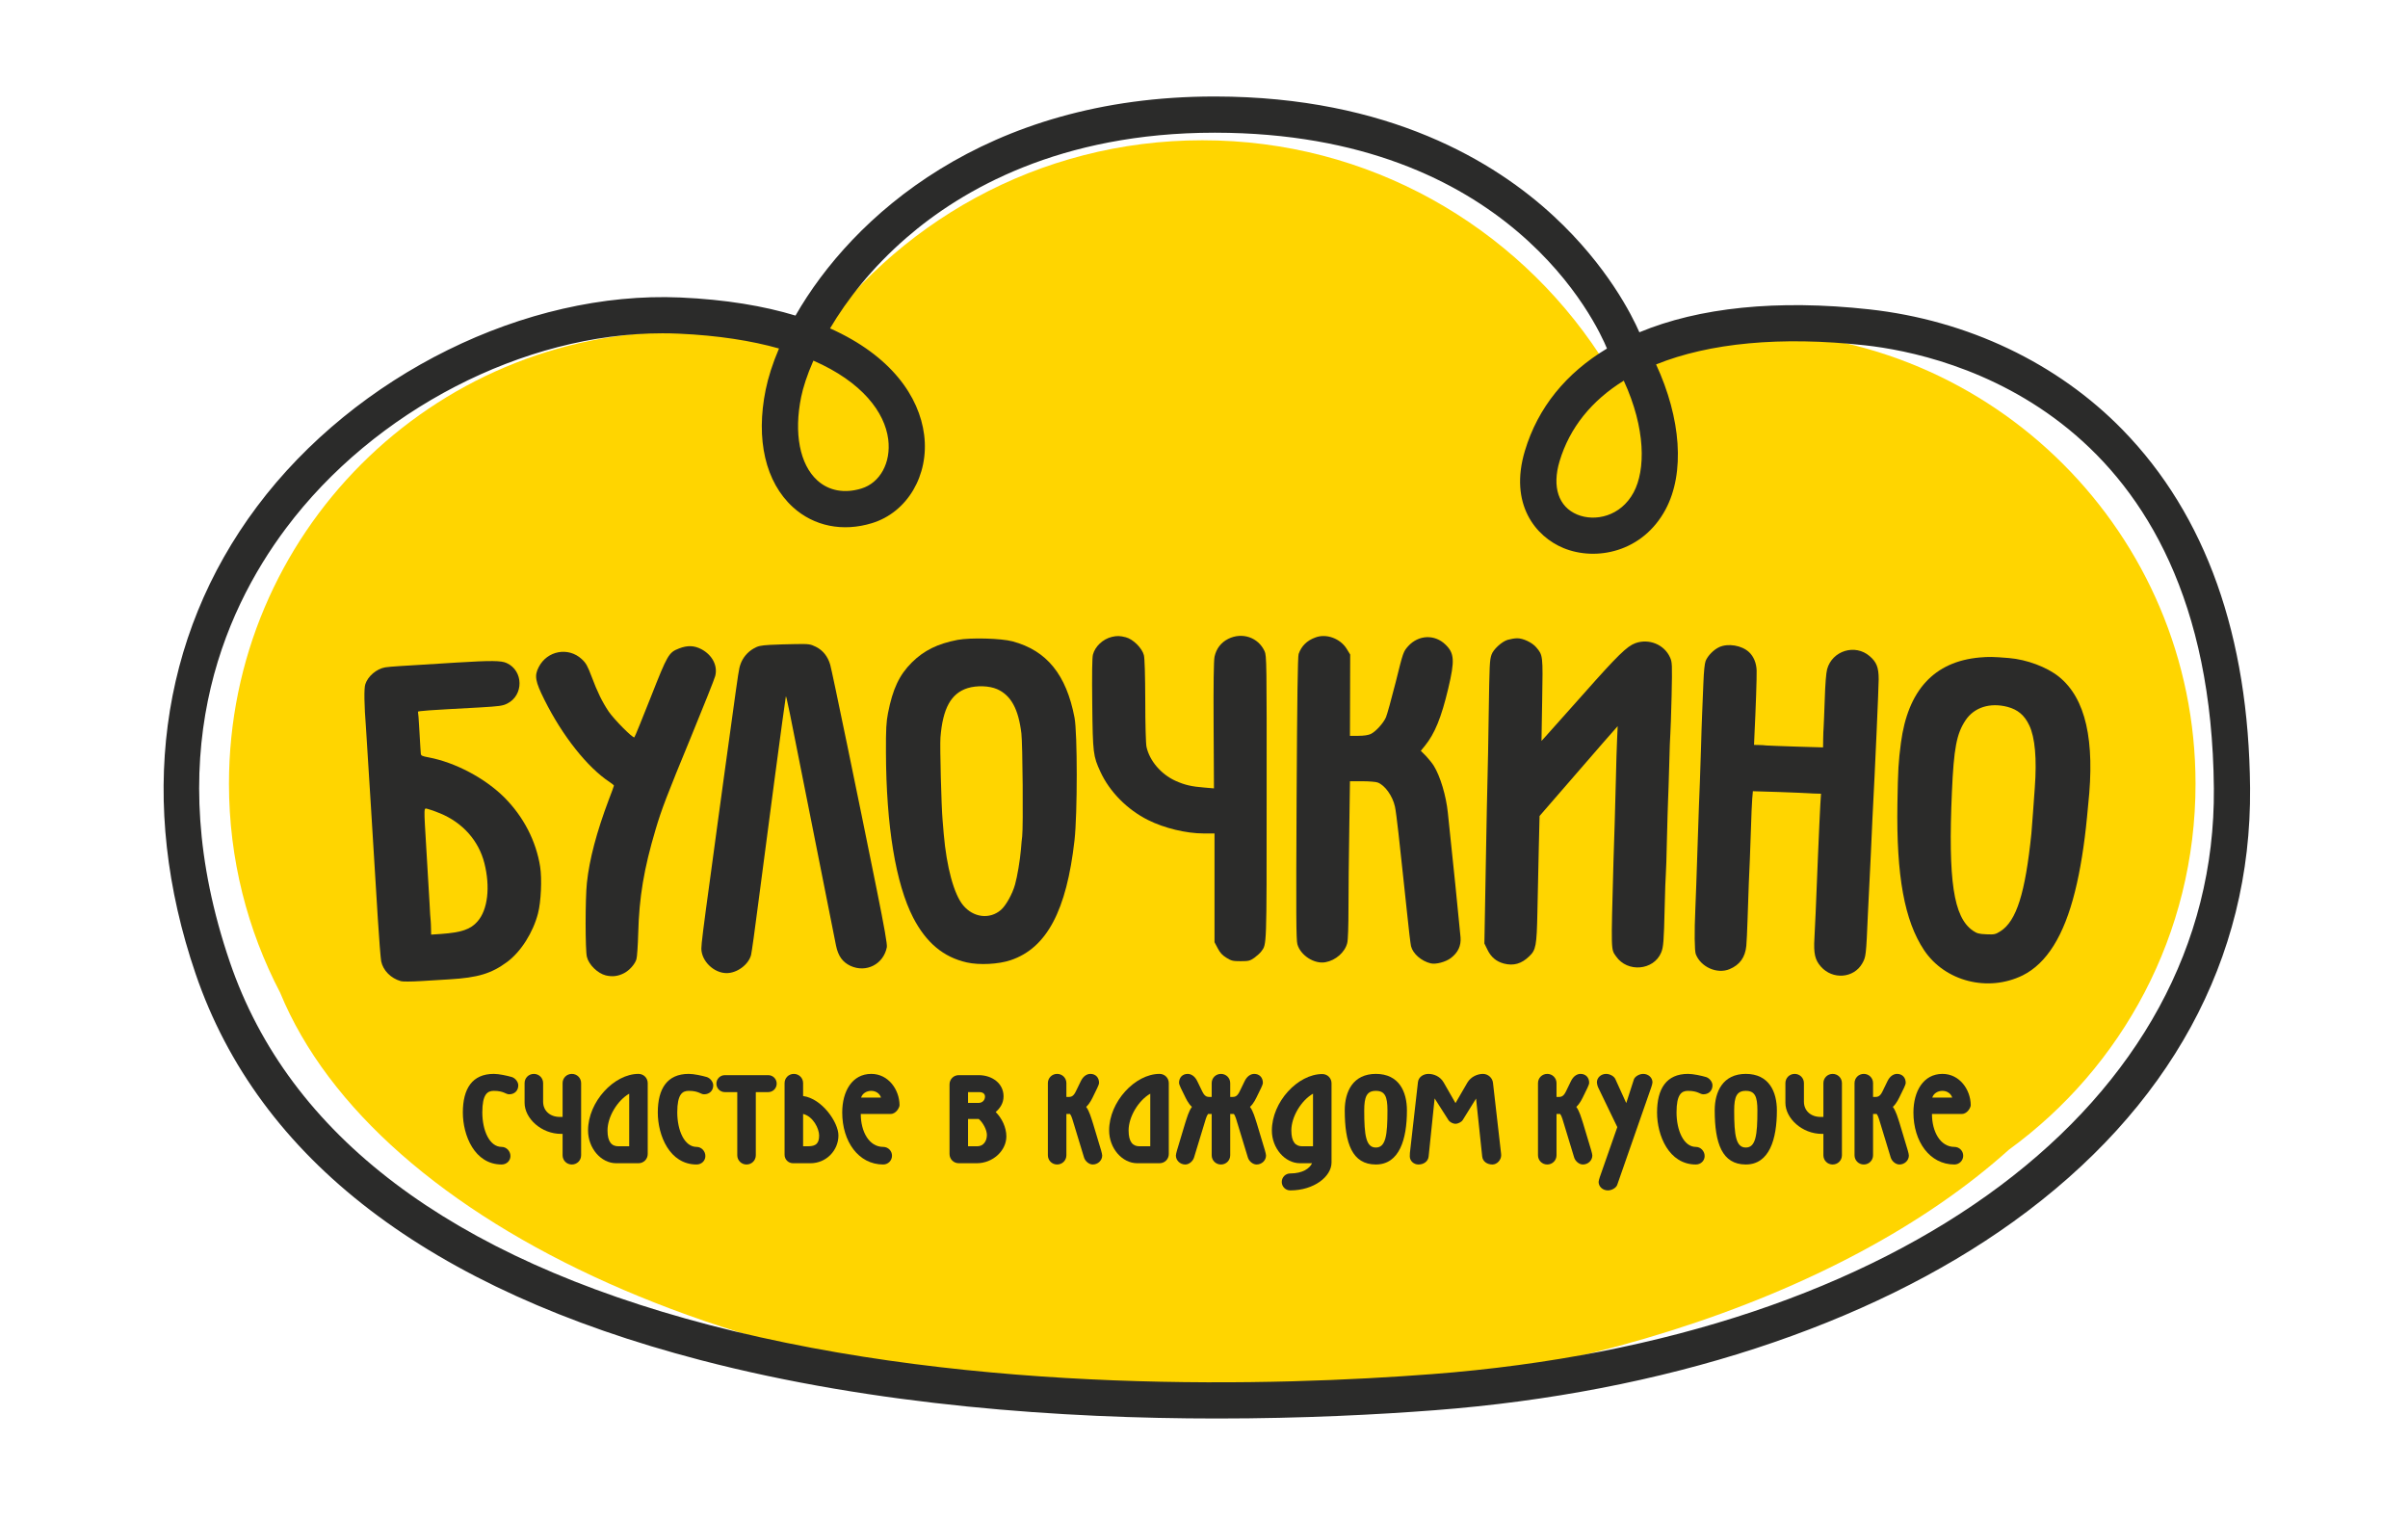
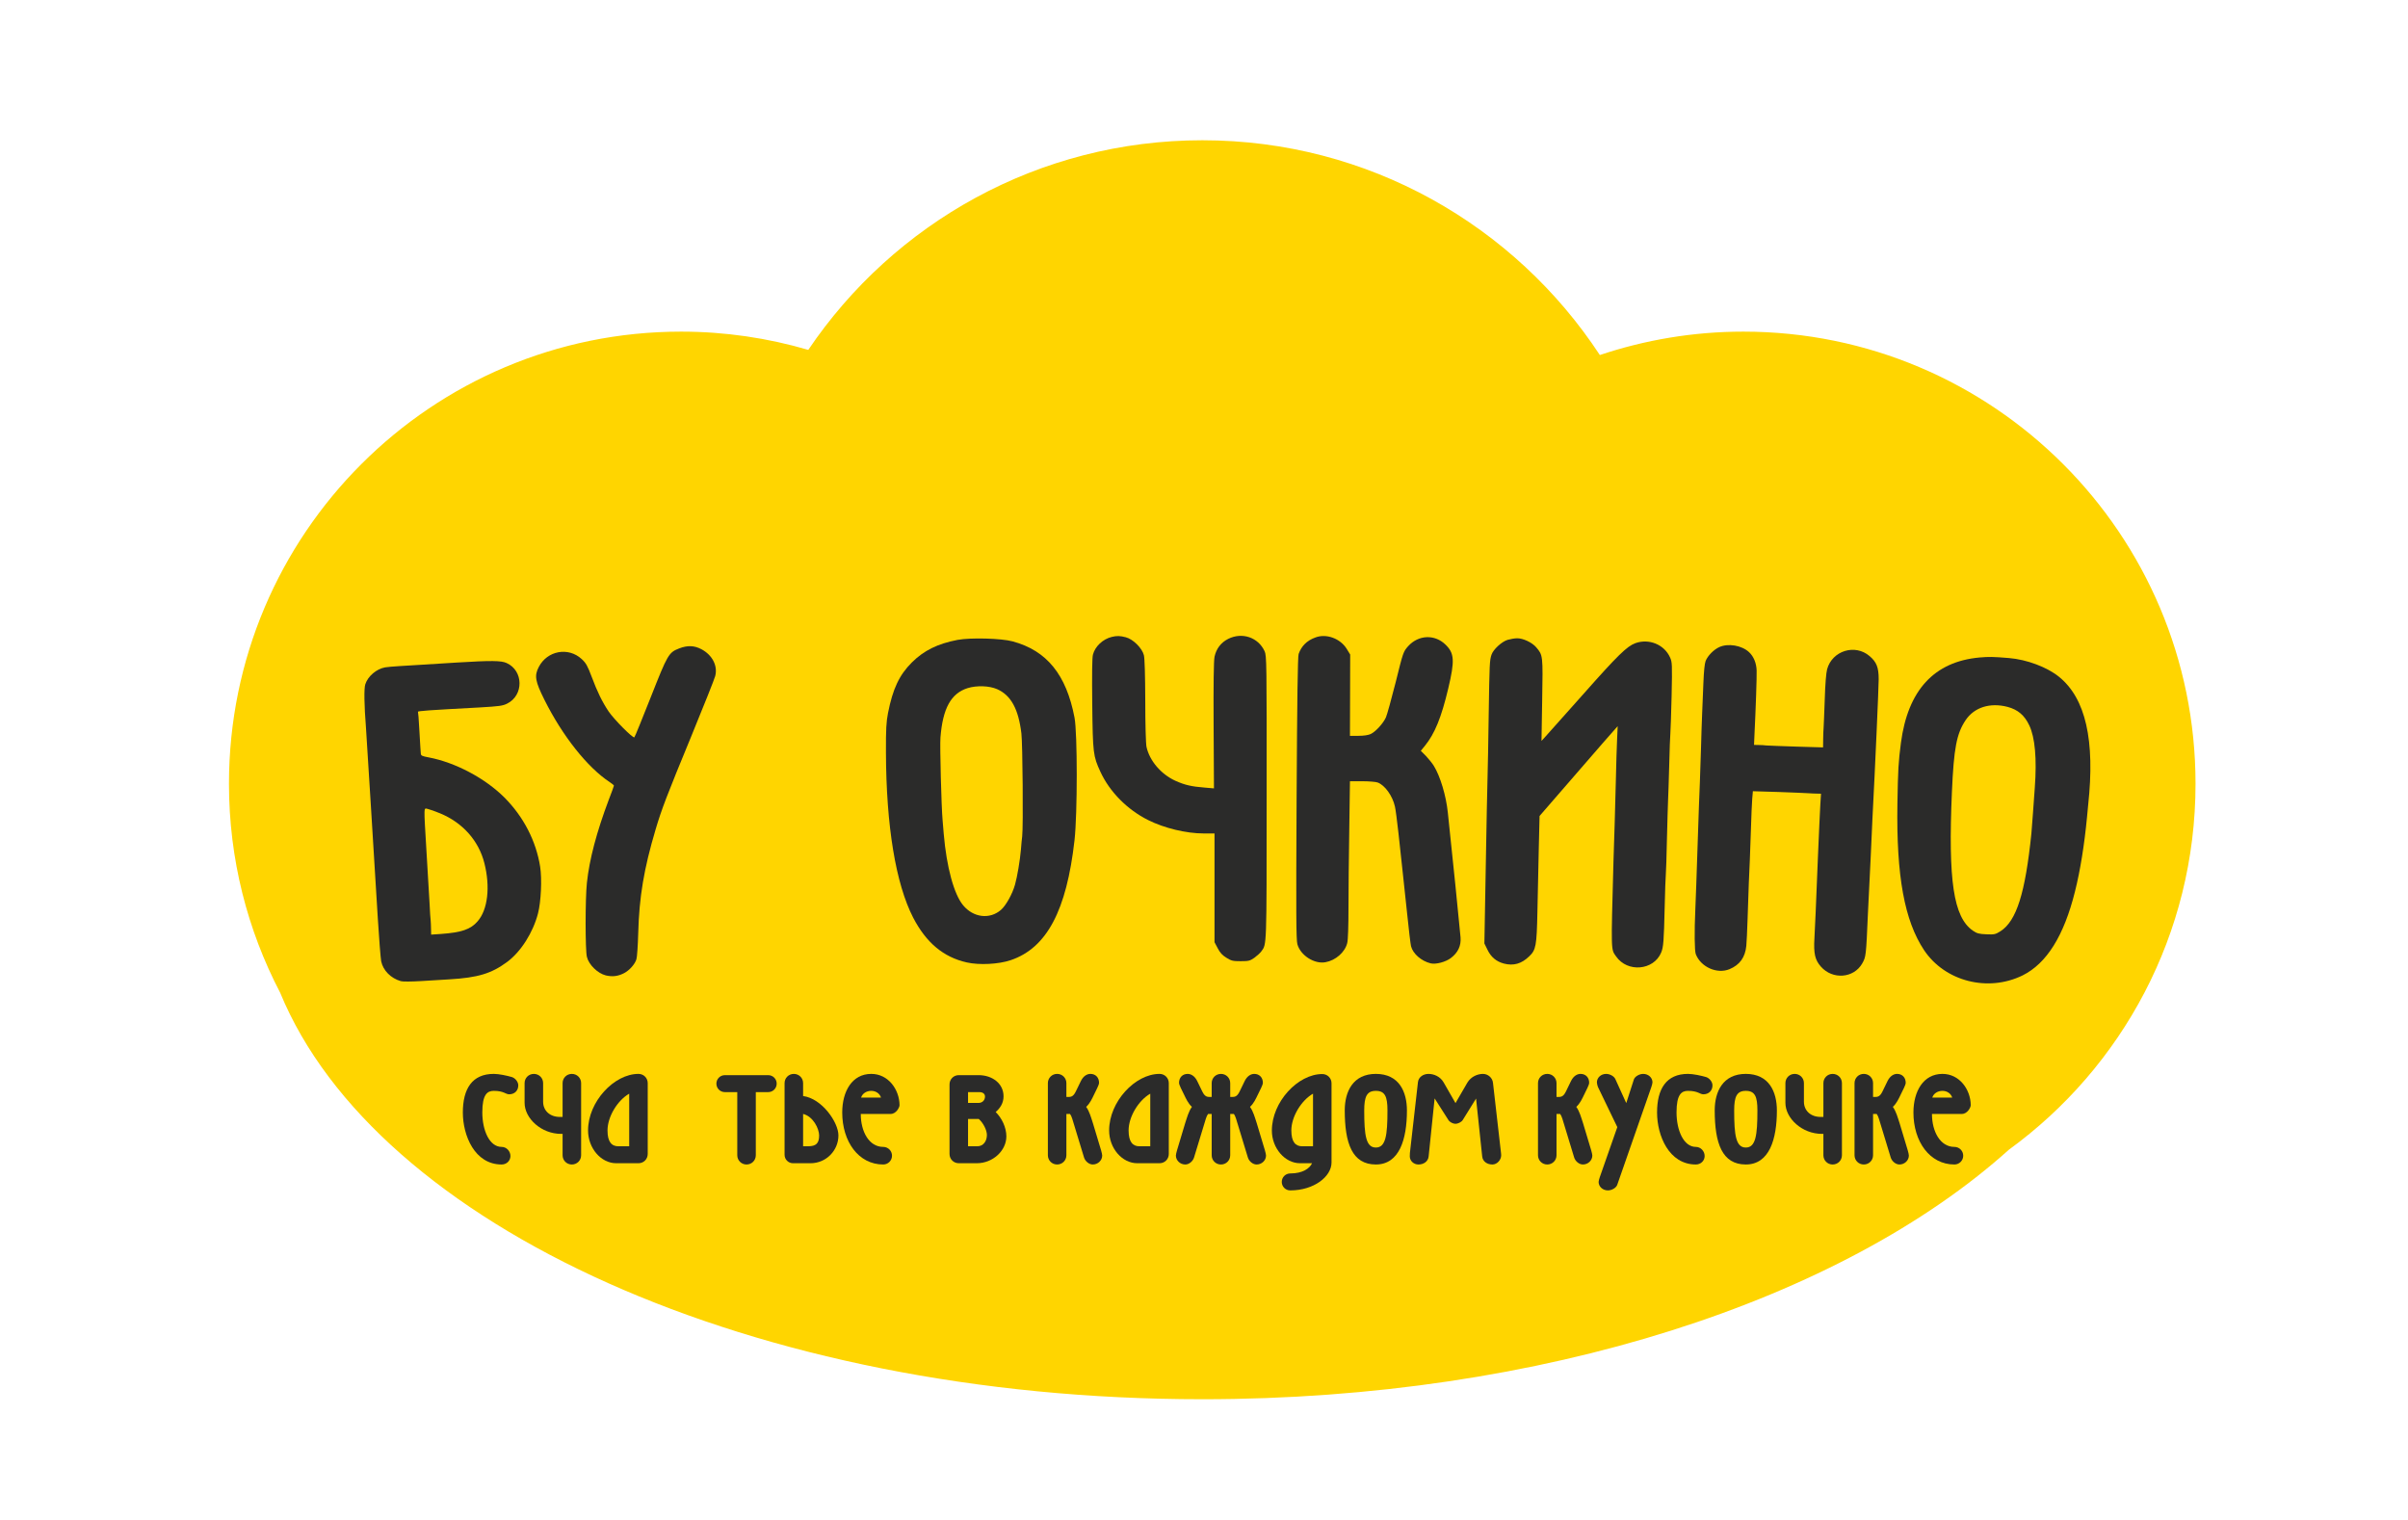
<svg xmlns="http://www.w3.org/2000/svg" width="244" height="154" viewBox="0 0 244 154" fill="none">
  <path fill-rule="evenodd" clip-rule="evenodd" d="M222.471 79.416C222.471 54.113 201.959 33.602 176.656 33.602C171.569 33.602 166.681 34.443 162.109 35.973C153.504 22.87 138.686 14.212 121.838 14.212C105.213 14.212 90.555 22.637 81.902 35.451C77.813 34.255 73.493 33.602 69.016 33.602C43.714 33.602 23.201 54.113 23.201 79.416C23.201 87.053 25.08 94.247 28.385 100.578C38.089 124.165 76.23 141.776 121.838 141.776C156.41 141.776 186.698 131.657 203.563 116.489C215.017 108.161 222.471 94.663 222.471 79.416Z" fill="#FFD500" />
  <path d="M50.83 116.209C51.324 116.209 51.721 116.639 51.721 117.132C51.721 117.626 51.324 117.991 50.83 117.991C48.093 117.991 46.9 115.048 46.9 112.725C46.9 110.323 47.839 108.811 50.035 108.811C50.559 108.811 51.371 108.987 51.864 109.13C52.214 109.241 52.517 109.622 52.517 109.973C52.517 110.513 52.135 110.879 51.593 110.879C51.228 110.879 51.053 110.53 50.035 110.53C49.382 110.53 48.873 110.879 48.873 112.709C48.873 114.523 49.589 116.209 50.83 116.209Z" fill="#2B2B2A" />
  <path d="M58.885 117.053C58.885 117.578 58.471 117.992 57.945 117.992C57.42 117.992 57.007 117.578 57.007 117.053V114.889H56.847C54.859 114.889 53.156 113.329 53.156 111.738V109.749C53.156 109.225 53.57 108.812 54.096 108.812C54.62 108.812 55.034 109.225 55.034 109.749V111.627C55.034 112.55 55.734 113.171 56.721 113.171H57.007V109.749C57.007 109.225 57.42 108.812 57.945 108.812C58.471 108.812 58.885 109.225 58.885 109.749V117.053Z" fill="#2B2B2A" />
  <path d="M63.756 110.816C62.563 111.5 61.559 113.154 61.559 114.539C61.559 115.717 61.989 116.146 62.658 116.146H63.756V110.816ZM62.435 117.863C60.908 117.863 59.587 116.353 59.587 114.539C59.587 111.627 62.228 108.811 64.695 108.811C65.22 108.811 65.633 109.225 65.633 109.75V116.926C65.633 117.45 65.22 117.863 64.695 117.863H62.435Z" fill="#2B2B2A" />
-   <path d="M70.584 116.209C71.077 116.209 71.474 116.639 71.474 117.132C71.474 117.626 71.077 117.991 70.584 117.991C67.847 117.991 66.654 115.048 66.654 112.725C66.654 110.323 67.593 108.811 69.788 108.811C70.313 108.811 71.125 108.987 71.617 109.13C71.968 109.241 72.271 109.622 72.271 109.973C72.271 110.513 71.889 110.879 71.347 110.879C70.982 110.879 70.807 110.53 69.788 110.53C69.136 110.53 68.627 110.879 68.627 112.709C68.627 114.523 69.343 116.209 70.584 116.209Z" fill="#2B2B2A" />
  <path d="M74.707 110.657H73.451C72.973 110.657 72.591 110.276 72.591 109.798C72.591 109.321 72.973 108.939 73.451 108.939H77.842C78.319 108.939 78.701 109.321 78.701 109.798C78.701 110.276 78.319 110.657 77.842 110.657H76.585V117.053C76.585 117.578 76.171 117.991 75.647 117.991C75.121 117.991 74.707 117.578 74.707 117.053V110.657Z" fill="#2B2B2A" />
  <path d="M81.378 116.145H81.87C82.699 116.145 83.001 115.844 83.001 115.048C83.001 114.38 82.412 113.123 81.378 112.869V116.145ZM79.5 109.75C79.5 109.225 79.913 108.812 80.438 108.812C80.964 108.812 81.378 109.225 81.378 109.75V111.054C83.287 111.309 84.957 113.712 84.957 115.048C84.957 116.559 83.732 117.864 82.126 117.864H80.359C79.882 117.864 79.5 117.482 79.5 117.005V109.75Z" fill="#2B2B2A" />
  <path d="M87.252 111.214H89.272C89.145 110.8 88.748 110.53 88.286 110.53C87.793 110.53 87.38 110.8 87.252 111.214ZM87.22 112.868C87.22 114.666 88.063 116.209 89.496 116.209C89.989 116.209 90.386 116.608 90.386 117.1C90.386 117.593 89.989 117.991 89.496 117.991C86.981 117.991 85.342 115.653 85.342 112.725C85.342 110.577 86.344 108.811 88.286 108.811C90.004 108.811 91.134 110.387 91.15 111.977C91.15 112.216 90.8 112.868 90.259 112.868H87.22Z" fill="#2B2B2A" />
  <path d="M98.091 116.145H99.03C99.634 116.145 100.001 115.636 100.001 115C100.001 114.506 99.634 113.775 99.174 113.376H98.091V116.145ZM98.091 111.754H99.142C99.555 111.754 99.809 111.468 99.809 111.102C99.809 110.864 99.634 110.657 99.221 110.657H98.091V111.754ZM96.215 109.877C96.215 109.352 96.628 108.938 97.152 108.938H99.158C100.526 108.938 101.688 109.766 101.688 111.085C101.688 111.801 101.321 112.295 100.891 112.677C101.512 113.281 101.974 114.237 101.974 115.143C101.974 116.591 100.605 117.863 98.983 117.863H97.152C96.628 117.863 96.215 117.45 96.215 116.925V109.877Z" fill="#2B2B2A" />
  <path d="M106.18 109.75C106.18 109.225 106.593 108.811 107.118 108.811C107.642 108.811 108.056 109.225 108.056 109.75V111.15H108.168C108.501 111.15 108.74 111.15 109.01 110.593L109.52 109.543C109.775 109.017 110.157 108.811 110.491 108.811C111.015 108.811 111.365 109.177 111.365 109.718C111.365 109.814 111.286 110.036 111.19 110.227L110.873 110.879C110.649 111.341 110.443 111.802 110.061 112.153C110.395 112.614 110.555 113.234 110.745 113.807L111.572 116.559C111.636 116.766 111.684 117.005 111.684 117.084C111.684 117.577 111.254 117.991 110.73 117.991C110.347 117.991 109.95 117.657 109.837 117.26L108.884 114.125C108.693 113.505 108.597 113.091 108.422 112.868H108.056V117.053C108.056 117.577 107.642 117.991 107.118 117.991C106.593 117.991 106.18 117.577 106.18 117.053V109.75Z" fill="#2B2B2A" />
  <path d="M116.555 110.816C115.362 111.5 114.36 113.154 114.36 114.539C114.36 115.717 114.79 116.146 115.457 116.146H116.555V110.816ZM115.235 117.863C113.707 117.863 112.387 116.353 112.387 114.539C112.387 111.627 115.027 108.811 117.494 108.811C118.019 108.811 118.433 109.225 118.433 109.75V116.926C118.433 117.45 118.019 117.863 117.494 117.863H115.235Z" fill="#2B2B2A" />
  <path d="M124.656 117.053C124.656 117.578 124.243 117.992 123.717 117.992C123.193 117.992 122.779 117.578 122.779 117.053V112.869H122.414C122.239 113.091 122.143 113.505 121.952 114.125L120.998 117.259C120.886 117.657 120.489 117.992 120.106 117.992C119.581 117.992 119.151 117.578 119.151 117.085C119.151 117.006 119.2 116.767 119.264 116.56L120.091 113.807C120.281 113.234 120.44 112.613 120.775 112.153C120.393 111.803 120.186 111.341 119.963 110.88L119.644 110.227C119.55 110.037 119.471 109.813 119.471 109.719C119.471 109.177 119.82 108.812 120.345 108.812C120.679 108.812 121.061 109.018 121.316 109.543L121.825 110.593C122.096 111.15 122.334 111.15 122.668 111.15H122.779V109.749C122.779 109.225 123.193 108.812 123.717 108.812C124.243 108.812 124.656 109.225 124.656 109.749V111.15H124.768C125.102 111.15 125.34 111.15 125.611 110.593L126.12 109.543C126.374 109.018 126.757 108.812 127.091 108.812C127.616 108.812 127.966 109.177 127.966 109.719C127.966 109.813 127.886 110.037 127.791 110.227L127.473 110.88C127.25 111.341 127.043 111.803 126.661 112.153C126.996 112.613 127.154 113.234 127.345 113.807L128.173 116.56C128.236 116.767 128.285 117.006 128.285 117.085C128.285 117.578 127.855 117.992 127.33 117.992C126.948 117.992 126.55 117.657 126.438 117.259L125.484 114.125C125.293 113.505 125.198 113.091 125.022 112.869H124.656V117.085V117.053Z" fill="#2B2B2A" />
  <path d="M133.046 110.816C131.852 111.5 130.85 113.154 130.85 114.539C130.85 115.717 131.281 116.146 131.948 116.146H133.046V110.816ZM132.95 117.863H131.726C130.198 117.863 128.877 116.337 128.877 114.554C128.877 111.643 131.518 108.827 133.985 108.827C134.51 108.827 134.923 109.241 134.923 109.766V117.784C134.923 119.217 133.142 120.617 130.739 120.617C130.262 120.617 129.88 120.234 129.88 119.757C129.88 119.28 130.262 118.899 130.739 118.899C131.996 118.899 132.711 118.39 132.95 117.863Z" fill="#2B2B2A" />
  <path d="M140.591 112.518C140.591 111.102 140.336 110.53 139.413 110.53C138.506 110.53 138.235 111.102 138.235 112.518C138.235 115.032 138.411 116.273 139.413 116.273C140.416 116.273 140.591 115.032 140.591 112.518ZM136.262 112.502C136.262 110.593 137.107 108.811 139.413 108.811C141.768 108.811 142.563 110.625 142.563 112.518C142.563 115.43 141.8 117.991 139.413 117.991C137.011 117.991 136.262 115.843 136.262 112.502Z" fill="#2B2B2A" />
  <path d="M148.693 109.687C149.058 109.082 149.726 108.812 150.268 108.812C150.777 108.812 151.238 109.21 151.285 109.734L152.065 116.56C152.097 116.783 152.113 117.006 152.113 117.053C152.113 117.53 151.699 117.992 151.223 117.992C150.697 117.992 150.235 117.69 150.188 117.164L149.568 111.309L148.215 113.489C148.073 113.712 147.707 113.87 147.484 113.87C147.246 113.87 146.911 113.712 146.768 113.489L145.369 111.294L144.763 117.164C144.715 117.69 144.254 117.992 143.729 117.992C143.252 117.992 142.853 117.626 142.853 117.164C142.853 116.957 142.87 116.655 142.902 116.496L143.681 109.639C143.745 109.114 144.238 108.812 144.747 108.812C145.288 108.812 145.94 109.067 146.29 109.687L147.484 111.771L148.693 109.687Z" fill="#2B2B2A" />
  <path d="M155.843 109.75C155.843 109.225 156.257 108.811 156.782 108.811C157.306 108.811 157.72 109.225 157.72 109.75V111.15H157.832C158.165 111.15 158.404 111.15 158.674 110.593L159.184 109.543C159.439 109.017 159.821 108.811 160.155 108.811C160.679 108.811 161.029 109.177 161.029 109.718C161.029 109.814 160.95 110.036 160.854 110.227L160.537 110.879C160.313 111.341 160.107 111.802 159.725 112.153C160.06 112.614 160.218 113.234 160.409 113.807L161.236 116.559C161.3 116.766 161.348 117.005 161.348 117.084C161.348 117.577 160.918 117.991 160.394 117.991C160.011 117.991 159.614 117.657 159.501 117.26L158.548 114.125C158.357 113.505 158.261 113.091 158.086 112.868H157.72V117.053C157.72 117.577 157.306 117.991 156.782 117.991C156.257 117.991 155.843 117.577 155.843 117.053V109.75Z" fill="#2B2B2A" />
  <path d="M165.566 109.353C165.694 109.05 166.124 108.812 166.506 108.812C167.03 108.812 167.444 109.193 167.444 109.67C167.444 109.766 167.38 110.004 167.317 110.18L163.864 120.076C163.737 120.378 163.307 120.616 162.926 120.616C162.401 120.616 161.986 120.235 161.986 119.757C161.986 119.663 162.051 119.423 162.114 119.248L163.88 114.205L161.939 110.18C161.86 110.004 161.812 109.766 161.812 109.67C161.812 109.193 162.226 108.812 162.749 108.812C163.132 108.812 163.562 109.05 163.689 109.353L164.787 111.771L165.566 109.353Z" fill="#2B2B2A" />
  <path d="M171.838 116.209C172.33 116.209 172.73 116.639 172.73 117.132C172.73 117.626 172.33 117.991 171.838 117.991C169.101 117.991 167.908 115.048 167.908 112.725C167.908 110.323 168.846 108.811 171.042 108.811C171.567 108.811 172.379 108.987 172.871 109.13C173.223 109.241 173.524 109.622 173.524 109.973C173.524 110.513 173.143 110.879 172.601 110.879C172.236 110.879 172.061 110.53 171.042 110.53C170.39 110.53 169.881 110.879 169.881 112.709C169.881 114.523 170.597 116.209 171.838 116.209Z" fill="#2B2B2A" />
  <path d="M178.077 112.518C178.077 111.102 177.824 110.53 176.9 110.53C175.993 110.53 175.722 111.102 175.722 112.518C175.722 115.032 175.898 116.273 176.9 116.273C177.903 116.273 178.077 115.032 178.077 112.518ZM173.75 112.502C173.75 110.593 174.594 108.811 176.9 108.811C179.255 108.811 180.05 110.625 180.05 112.518C180.05 115.43 179.287 117.991 176.9 117.991C174.498 117.991 173.75 115.843 173.75 112.502Z" fill="#2B2B2A" />
  <path d="M186.641 117.053C186.641 117.578 186.227 117.992 185.701 117.992C185.177 117.992 184.763 117.578 184.763 117.053V114.889H184.604C182.616 114.889 180.913 113.329 180.913 111.738V109.749C180.913 109.225 181.327 108.812 181.852 108.812C182.377 108.812 182.79 109.225 182.79 109.749V111.627C182.79 112.55 183.491 113.171 184.476 113.171H184.763V109.749C184.763 109.225 185.177 108.812 185.701 108.812C186.227 108.812 186.641 109.225 186.641 109.749V117.053Z" fill="#2B2B2A" />
  <path d="M187.918 109.75C187.918 109.225 188.332 108.811 188.856 108.811C189.381 108.811 189.795 109.225 189.795 109.75V111.15H189.907C190.24 111.15 190.478 111.15 190.749 110.593L191.258 109.543C191.514 109.017 191.895 108.811 192.229 108.811C192.753 108.811 193.104 109.177 193.104 109.718C193.104 109.814 193.025 110.036 192.929 110.227L192.611 110.879C192.388 111.341 192.181 111.802 191.8 112.153C192.134 112.614 192.294 113.234 192.484 113.807L193.311 116.559C193.375 116.766 193.423 117.005 193.423 117.084C193.423 117.577 192.993 117.991 192.468 117.991C192.086 117.991 191.689 117.657 191.577 117.26L190.623 114.125C190.431 113.505 190.336 113.091 190.161 112.868H189.795V117.053C189.795 117.577 189.381 117.991 188.856 117.991C188.332 117.991 187.918 117.577 187.918 117.053V109.75Z" fill="#2B2B2A" />
  <path d="M195.796 111.214H197.816C197.689 110.8 197.29 110.53 196.83 110.53C196.337 110.53 195.922 110.8 195.796 111.214ZM195.764 112.868C195.764 114.666 196.607 116.209 198.04 116.209C198.532 116.209 198.93 116.608 198.93 117.1C198.93 117.593 198.532 117.991 198.04 117.991C195.525 117.991 193.886 115.653 193.886 112.725C193.886 110.577 194.89 108.811 196.83 108.811C198.549 108.811 199.677 110.387 199.694 111.977C199.694 112.216 199.344 112.868 198.803 112.868H195.764Z" fill="#2B2B2A" />
  <path fill-rule="evenodd" clip-rule="evenodd" d="M112.655 64.535C111.757 64.754 110.963 65.49 110.746 66.33C110.664 66.64 110.642 68.274 110.676 71.335C110.733 76.35 110.769 76.603 111.504 78.202C112.436 80.227 114.219 82.033 116.336 83.091C117.958 83.908 120.201 84.449 121.973 84.449H123.066V89.96V95.47L123.389 96.08C123.618 96.528 123.86 96.793 124.274 97.046C124.769 97.356 124.929 97.391 125.723 97.391C126.528 97.391 126.655 97.356 127.104 97.046C127.369 96.85 127.691 96.563 127.806 96.401C128.358 95.653 128.347 96.149 128.347 80.825C128.358 67.101 128.347 66.421 128.14 65.984C127.495 64.581 125.873 64.029 124.458 64.731C123.722 65.099 123.239 65.732 123.066 66.548C122.986 66.939 122.951 69.275 122.974 73.509L123.009 79.882L122.065 79.801C120.742 79.698 120.029 79.536 119.074 79.099C117.636 78.432 116.486 77.086 116.175 75.682C116.106 75.383 116.049 73.404 116.049 71.035C116.037 68.366 115.991 66.721 115.91 66.387C115.727 65.663 114.806 64.754 114.07 64.569C113.483 64.419 113.173 64.409 112.655 64.535Z" fill="#2B2B2A" />
  <path fill-rule="evenodd" clip-rule="evenodd" d="M133.281 64.594C132.419 64.905 131.866 65.469 131.589 66.263C131.498 66.55 131.44 70.611 131.383 80.896C131.325 92.687 131.337 95.218 131.463 95.679C131.785 96.806 133.178 97.704 134.305 97.496C135.34 97.312 136.284 96.484 136.513 95.553C136.594 95.253 136.64 93.85 136.64 92.021C136.64 90.352 136.675 86.786 136.72 84.071L136.789 79.159H138.033C138.712 79.159 139.413 79.216 139.597 79.285C140.334 79.561 141.104 80.642 141.345 81.713C141.415 81.989 141.565 83.185 141.702 84.393C141.967 86.809 141.99 87.039 142.151 88.534C142.22 89.099 142.403 90.893 142.576 92.504C142.738 94.113 142.922 95.632 142.978 95.874C143.175 96.645 144.026 97.381 144.97 97.611C145.487 97.738 146.488 97.474 147.017 97.07C147.742 96.518 148.064 95.828 147.995 94.977C147.926 94.137 147.041 85.36 146.879 83.991C146.821 83.449 146.741 82.701 146.706 82.322C146.534 80.655 145.947 78.664 145.292 77.606C145.142 77.353 144.774 76.904 144.497 76.605L143.968 76.076L144.383 75.569C145.383 74.338 146.051 72.705 146.752 69.748C147.42 66.929 147.374 66.194 146.476 65.319C145.383 64.249 143.739 64.318 142.692 65.469C142.197 66.032 142.186 66.044 141.426 69.116C141 70.806 140.551 72.418 140.437 72.682C140.172 73.28 139.402 74.131 138.895 74.373C138.642 74.488 138.193 74.557 137.653 74.557H136.789L136.802 70.438L136.813 66.32L136.468 65.756C135.812 64.687 134.385 64.168 133.281 64.594Z" fill="#2B2B2A" />
  <path fill-rule="evenodd" clip-rule="evenodd" d="M101.035 69.827C102.439 70.449 103.198 71.829 103.497 74.314C103.623 75.361 103.693 83.793 103.578 84.737C103.543 84.99 103.486 85.588 103.452 86.06C103.36 87.152 103.083 88.809 102.853 89.626C102.588 90.581 101.92 91.777 101.415 92.203C100.276 93.181 98.631 92.974 97.596 91.731C96.663 90.616 95.916 87.854 95.628 84.506C95.594 84.058 95.536 83.437 95.513 83.126C95.386 81.781 95.226 75.567 95.295 74.728C95.525 71.783 96.364 70.253 98.045 69.724C98.976 69.436 100.241 69.481 101.035 69.827ZM97.032 64.835C95.007 65.226 93.626 65.904 92.396 67.123C91.119 68.4 90.463 69.793 89.98 72.255C89.807 73.152 89.762 73.854 89.772 76.224C89.796 83.69 90.762 89.546 92.533 92.985C93.856 95.528 95.605 96.988 97.963 97.517C99.229 97.805 101.196 97.702 102.416 97.287C106.063 96.057 108.076 92.272 108.88 85.127C109.18 82.47 109.18 74.267 108.88 72.714C108.053 68.354 106.063 65.916 102.6 64.985C101.438 64.673 98.355 64.593 97.032 64.835Z" fill="#2B2B2A" />
  <path fill-rule="evenodd" clip-rule="evenodd" d="M152.758 64.834C152.16 65.019 151.309 65.812 151.136 66.33C150.94 66.917 150.929 67.228 150.849 72.37C150.814 75.062 150.757 77.903 150.733 78.698C150.71 79.492 150.619 83.609 150.55 87.866L150.411 95.597L150.722 96.229C151.09 96.989 151.62 97.426 152.39 97.633C153.368 97.886 154.174 97.656 154.956 96.897C155.634 96.252 155.715 95.839 155.784 92.387C155.818 90.708 155.887 87.843 155.922 86.003L156.003 82.678L159.695 78.421C161.72 76.074 163.503 74.038 163.653 73.877L163.918 73.578L163.861 74.844C163.825 75.533 163.768 77.431 163.733 79.043C163.699 80.653 163.641 82.574 163.618 83.299C163.595 84.024 163.538 85.807 163.492 87.268C163.239 96.621 163.227 96.138 163.756 96.908C164.906 98.565 167.565 98.334 168.324 96.518C168.554 95.965 168.6 95.378 168.68 91.927C168.714 90.316 168.772 88.809 168.796 88.591C168.819 88.372 168.876 86.739 168.91 84.967C168.956 83.196 169.003 81.435 169.025 81.056C169.048 80.676 169.095 79.1 169.14 77.547C169.175 75.994 169.232 74.544 169.255 74.326C169.278 74.107 169.336 72.393 169.382 70.518C169.451 67.273 169.439 67.089 169.221 66.607C168.634 65.306 167.093 64.674 165.712 65.168C164.861 65.479 163.918 66.399 160.466 70.298C158.522 72.473 156.773 74.441 156.566 74.671L156.198 75.074L156.267 70.932C156.347 66.399 156.347 66.399 155.669 65.594C155.255 65.1 154.323 64.662 153.725 64.674C153.471 64.674 153.034 64.754 152.758 64.834Z" fill="#2B2B2A" />
-   <path fill-rule="evenodd" clip-rule="evenodd" d="M78.027 65.341C77.06 65.398 76.796 65.456 76.347 65.721C75.738 66.077 75.266 66.641 75.035 67.296C74.864 67.791 74.851 67.895 74.115 73.233C73.827 75.315 73.494 77.754 73.368 78.639C73.241 79.526 72.93 81.804 72.677 83.702C72.424 85.6 72.091 88.085 71.929 89.224C71.273 93.975 71.067 95.667 71.067 96.114C71.078 97.38 72.332 98.6 73.631 98.6C74.691 98.6 75.852 97.737 76.105 96.759C76.175 96.472 76.496 94.171 76.819 91.64C77.532 86.095 79.569 70.748 79.626 70.587C79.672 70.415 79.832 71.197 82.283 83.587C83.526 89.856 84.618 95.344 84.711 95.804C84.93 96.874 85.378 97.484 86.171 97.863C87.77 98.6 89.531 97.702 89.864 95.965C89.911 95.689 89.612 93.963 88.83 90.098C86.954 80.791 84.308 67.975 84.125 67.354C83.882 66.515 83.388 65.893 82.675 65.537C82.111 65.261 81.973 65.238 80.627 65.261C79.822 65.272 78.659 65.307 78.027 65.341Z" fill="#2B2B2A" />
  <path fill-rule="evenodd" clip-rule="evenodd" d="M174.202 65.571C173.638 65.836 173.062 66.422 172.832 66.963C172.729 67.227 172.649 68.009 172.603 69.206C172.568 70.219 172.51 71.61 172.476 72.312C172.442 73.002 172.396 74.59 172.361 75.82C172.326 77.052 172.27 78.605 172.246 79.272C172.211 79.939 172.108 82.803 172.016 85.656C171.924 88.499 171.821 91.432 171.785 92.157C171.682 94.401 171.705 96.344 171.832 96.678C172.339 97.989 173.995 98.726 175.26 98.196C176.296 97.76 176.836 97.001 176.952 95.838C176.986 95.493 177.043 94.297 177.078 93.192C177.17 90.178 177.251 88.303 177.308 87.152C177.331 86.577 177.388 85.128 177.423 83.932C177.457 82.723 177.515 81.389 177.55 80.951L177.618 80.169L180.287 80.25C181.748 80.308 183.106 80.354 183.29 80.376C183.486 80.388 183.831 80.411 184.072 80.411L184.521 80.422L184.451 81.538C184.417 82.16 184.303 84.529 184.21 86.807C183.981 92.479 183.935 93.629 183.854 95.056C183.762 96.632 183.911 97.264 184.51 97.943C185.694 99.289 187.835 99.129 188.697 97.621C189.076 96.954 189.089 96.862 189.272 92.617C189.306 91.823 189.365 90.764 189.388 90.258C189.422 89.752 189.491 88.176 189.56 86.75C189.617 85.323 189.698 83.621 189.732 82.953C190.008 77.742 190.365 69.62 190.365 68.815C190.365 67.619 190.147 67.078 189.445 66.479C187.972 65.214 185.661 65.927 185.142 67.802C185.039 68.182 184.947 69.298 184.9 70.874C184.855 72.231 184.797 73.498 184.786 73.692C184.763 73.877 184.751 74.417 184.74 74.889L184.729 75.729L182.002 75.649C180.494 75.603 179.137 75.545 178.976 75.534C178.815 75.51 178.469 75.487 178.205 75.487L177.734 75.476L177.78 74.406C177.906 71.886 178.021 68.573 177.998 67.941C177.976 67.193 177.699 66.514 177.228 66.077C176.491 65.387 175.099 65.156 174.202 65.571Z" fill="#2B2B2A" />
  <path fill-rule="evenodd" clip-rule="evenodd" d="M68.824 65.698C67.753 66.113 67.65 66.307 65.936 70.656C65.073 72.831 64.337 74.66 64.279 74.706C64.152 74.843 62.22 72.9 61.667 72.083C61.023 71.116 60.529 70.115 59.954 68.574C59.528 67.447 59.379 67.182 58.941 66.779C57.584 65.525 55.444 65.928 54.592 67.585C54.133 68.471 54.225 69.023 55.168 70.91C56.986 74.556 59.517 77.755 61.771 79.239C62.013 79.399 62.209 79.561 62.209 79.607C62.209 79.641 61.979 80.286 61.691 81.021C60.448 84.323 59.723 87.073 59.47 89.454C59.297 91.041 59.297 96.299 59.47 96.955C59.666 97.76 60.564 98.623 61.381 98.831C62.059 98.991 62.622 98.922 63.244 98.6C63.773 98.323 64.337 97.703 64.487 97.196C64.555 96.989 64.636 95.805 64.67 94.574C64.763 90.915 65.246 88.028 66.43 84.047C67.041 81.989 67.546 80.665 70.055 74.58C71.308 71.52 72.401 68.793 72.47 68.505C72.747 67.47 72.183 66.366 71.067 65.778C70.342 65.399 69.664 65.376 68.824 65.698Z" fill="#2B2B2A" />
  <path fill-rule="evenodd" clip-rule="evenodd" d="M203.422 71.623C204.457 71.9 205.136 72.464 205.62 73.487C206.206 74.706 206.402 76.881 206.183 79.814C206.148 80.366 206.069 81.529 205.999 82.38C205.942 83.231 205.861 84.163 205.839 84.45C205.217 90.502 204.331 93.309 202.709 94.355C202.191 94.678 202.099 94.701 201.271 94.667C200.512 94.632 200.327 94.585 199.891 94.286C197.946 92.918 197.394 89.237 197.785 80.252C197.981 75.8 198.257 74.35 199.166 72.981C200.04 71.67 201.64 71.163 203.422 71.623ZM200.592 66.619C195.99 67.034 193.321 69.932 192.619 75.271C192.366 77.191 192.32 77.974 192.263 81.46C192.148 88.765 192.977 93.286 194.966 96.277C197.083 99.44 201.431 100.557 204.952 98.831C207.379 97.623 209.139 94.827 210.256 90.329C210.785 88.236 211.21 85.578 211.476 82.783C211.51 82.404 211.556 81.862 211.59 81.575C212.304 75.005 211.337 70.749 208.623 68.564C207.403 67.586 205.367 66.826 203.572 66.676C201.88 66.539 201.559 66.539 200.592 66.619Z" fill="#2B2B2A" />
  <path fill-rule="evenodd" clip-rule="evenodd" d="M44.573 82.402C46.874 83.345 48.507 85.175 49.083 87.463C49.693 89.868 49.428 92.181 48.393 93.355C47.691 94.171 46.758 94.482 44.7 94.631L43.688 94.699L43.676 94.147C43.676 93.848 43.652 93.469 43.642 93.308C43.618 93.147 43.561 92.341 43.526 91.524C43.48 90.696 43.342 88.35 43.216 86.29C42.928 81.435 42.917 81.884 43.377 81.976C43.572 82.022 44.114 82.206 44.573 82.402ZM46.219 67.136C44.918 67.216 43.342 67.308 42.71 67.355C42.076 67.389 41.064 67.458 40.466 67.492C39.868 67.528 39.223 67.584 39.028 67.619C38.142 67.78 37.28 68.516 37.015 69.333C36.877 69.747 36.899 71.415 37.084 73.751C37.141 74.614 37.946 87.407 38.281 93.02C38.407 95.102 38.568 97.081 38.625 97.403C38.821 98.336 39.603 99.129 40.627 99.417C40.811 99.474 41.72 99.463 42.698 99.405C43.652 99.347 44.929 99.267 45.528 99.232C48.427 99.061 49.796 98.646 51.395 97.462C52.776 96.437 54.007 94.505 54.513 92.56C54.824 91.376 54.927 89.04 54.731 87.809C54.317 85.209 53.052 82.758 51.12 80.815C49.152 78.847 46.126 77.248 43.434 76.742C42.767 76.616 42.651 76.57 42.64 76.351C42.64 76.224 42.618 75.925 42.594 75.707C42.582 75.499 42.525 74.614 42.479 73.751C42.434 72.899 42.376 72.163 42.353 72.129C42.295 72.037 43.285 71.967 48.634 71.68C50.589 71.565 50.947 71.519 51.395 71.289C53.086 70.448 53.052 67.953 51.337 67.182C50.785 66.929 49.796 66.917 46.219 67.136Z" fill="#2B2B2A" />
-   <path d="M82.421 36.541C81.768 38.023 81.37 39.29 81.181 40.219C80.429 43.898 81.04 47.06 82.816 48.674C83.978 49.731 85.565 50.025 87.284 49.5C89.183 48.92 90.301 46.869 90.003 44.514C89.658 41.79 87.384 38.708 82.421 36.541ZM164.535 38.57C161.282 40.585 159.051 43.329 158.03 46.733C157.25 49.334 157.921 51.356 159.826 52.141C161.612 52.879 164.223 52.34 165.538 49.885C166.743 47.632 166.779 43.44 164.535 38.57ZM67.121 33.771C53.086 33.771 37.943 41.559 28.979 53.525C22.492 62.182 16.241 76.838 23.293 97.488C29.287 115.036 45.646 127.409 71.919 134.264C99.162 141.373 129.462 140.428 145.099 139.232C192.767 135.588 224.607 111.734 224.329 79.877C223.997 41.805 197.207 35.896 189.003 34.991C180.421 34.046 173.183 34.755 167.809 36.925C170.338 42.391 170.751 47.918 168.772 51.617C166.441 55.971 161.701 56.884 158.426 55.532C155.608 54.37 152.893 51.092 154.516 45.68C155.832 41.291 158.694 37.798 162.833 35.316C161.852 32.922 152.966 13.491 123.155 13.446H123.061C107.414 13.446 97.454 19.23 91.85 24.088C88.319 27.149 85.813 30.398 84.109 33.273C90.293 36.034 93.151 40.178 93.642 44.053C94.162 48.147 91.939 51.913 88.356 53.008C85.396 53.914 82.475 53.323 80.348 51.389C77.564 48.858 76.558 44.519 77.587 39.484C77.841 38.241 78.287 36.829 78.936 35.31C76.157 34.527 72.793 33.987 68.771 33.807C68.223 33.783 67.674 33.771 67.121 33.771ZM123.315 143.729C107.776 143.729 88.77 142.452 70.993 137.814C43.454 130.629 26.238 117.46 19.821 98.673C13.915 81.379 16.124 64.563 26.042 51.325C36.054 37.962 53.286 29.455 68.934 30.143C73.539 30.347 77.403 31.003 80.607 31.976C86.322 22.005 99.79 9.777 123.062 9.777H123.161C140.721 9.804 151.506 16.396 157.46 21.922C162.889 26.958 165.383 31.99 166.116 33.668C172.123 31.165 180.067 30.317 189.406 31.345C199.365 32.442 208.487 36.782 215.092 43.561C223.52 52.213 227.863 64.422 227.998 79.846C228.149 97.186 219.854 112.38 204.008 123.786C189.351 134.335 168.529 141.12 145.378 142.89C139.674 143.327 132.039 143.729 123.315 143.729Z" fill="#2B2B2A" />
</svg>